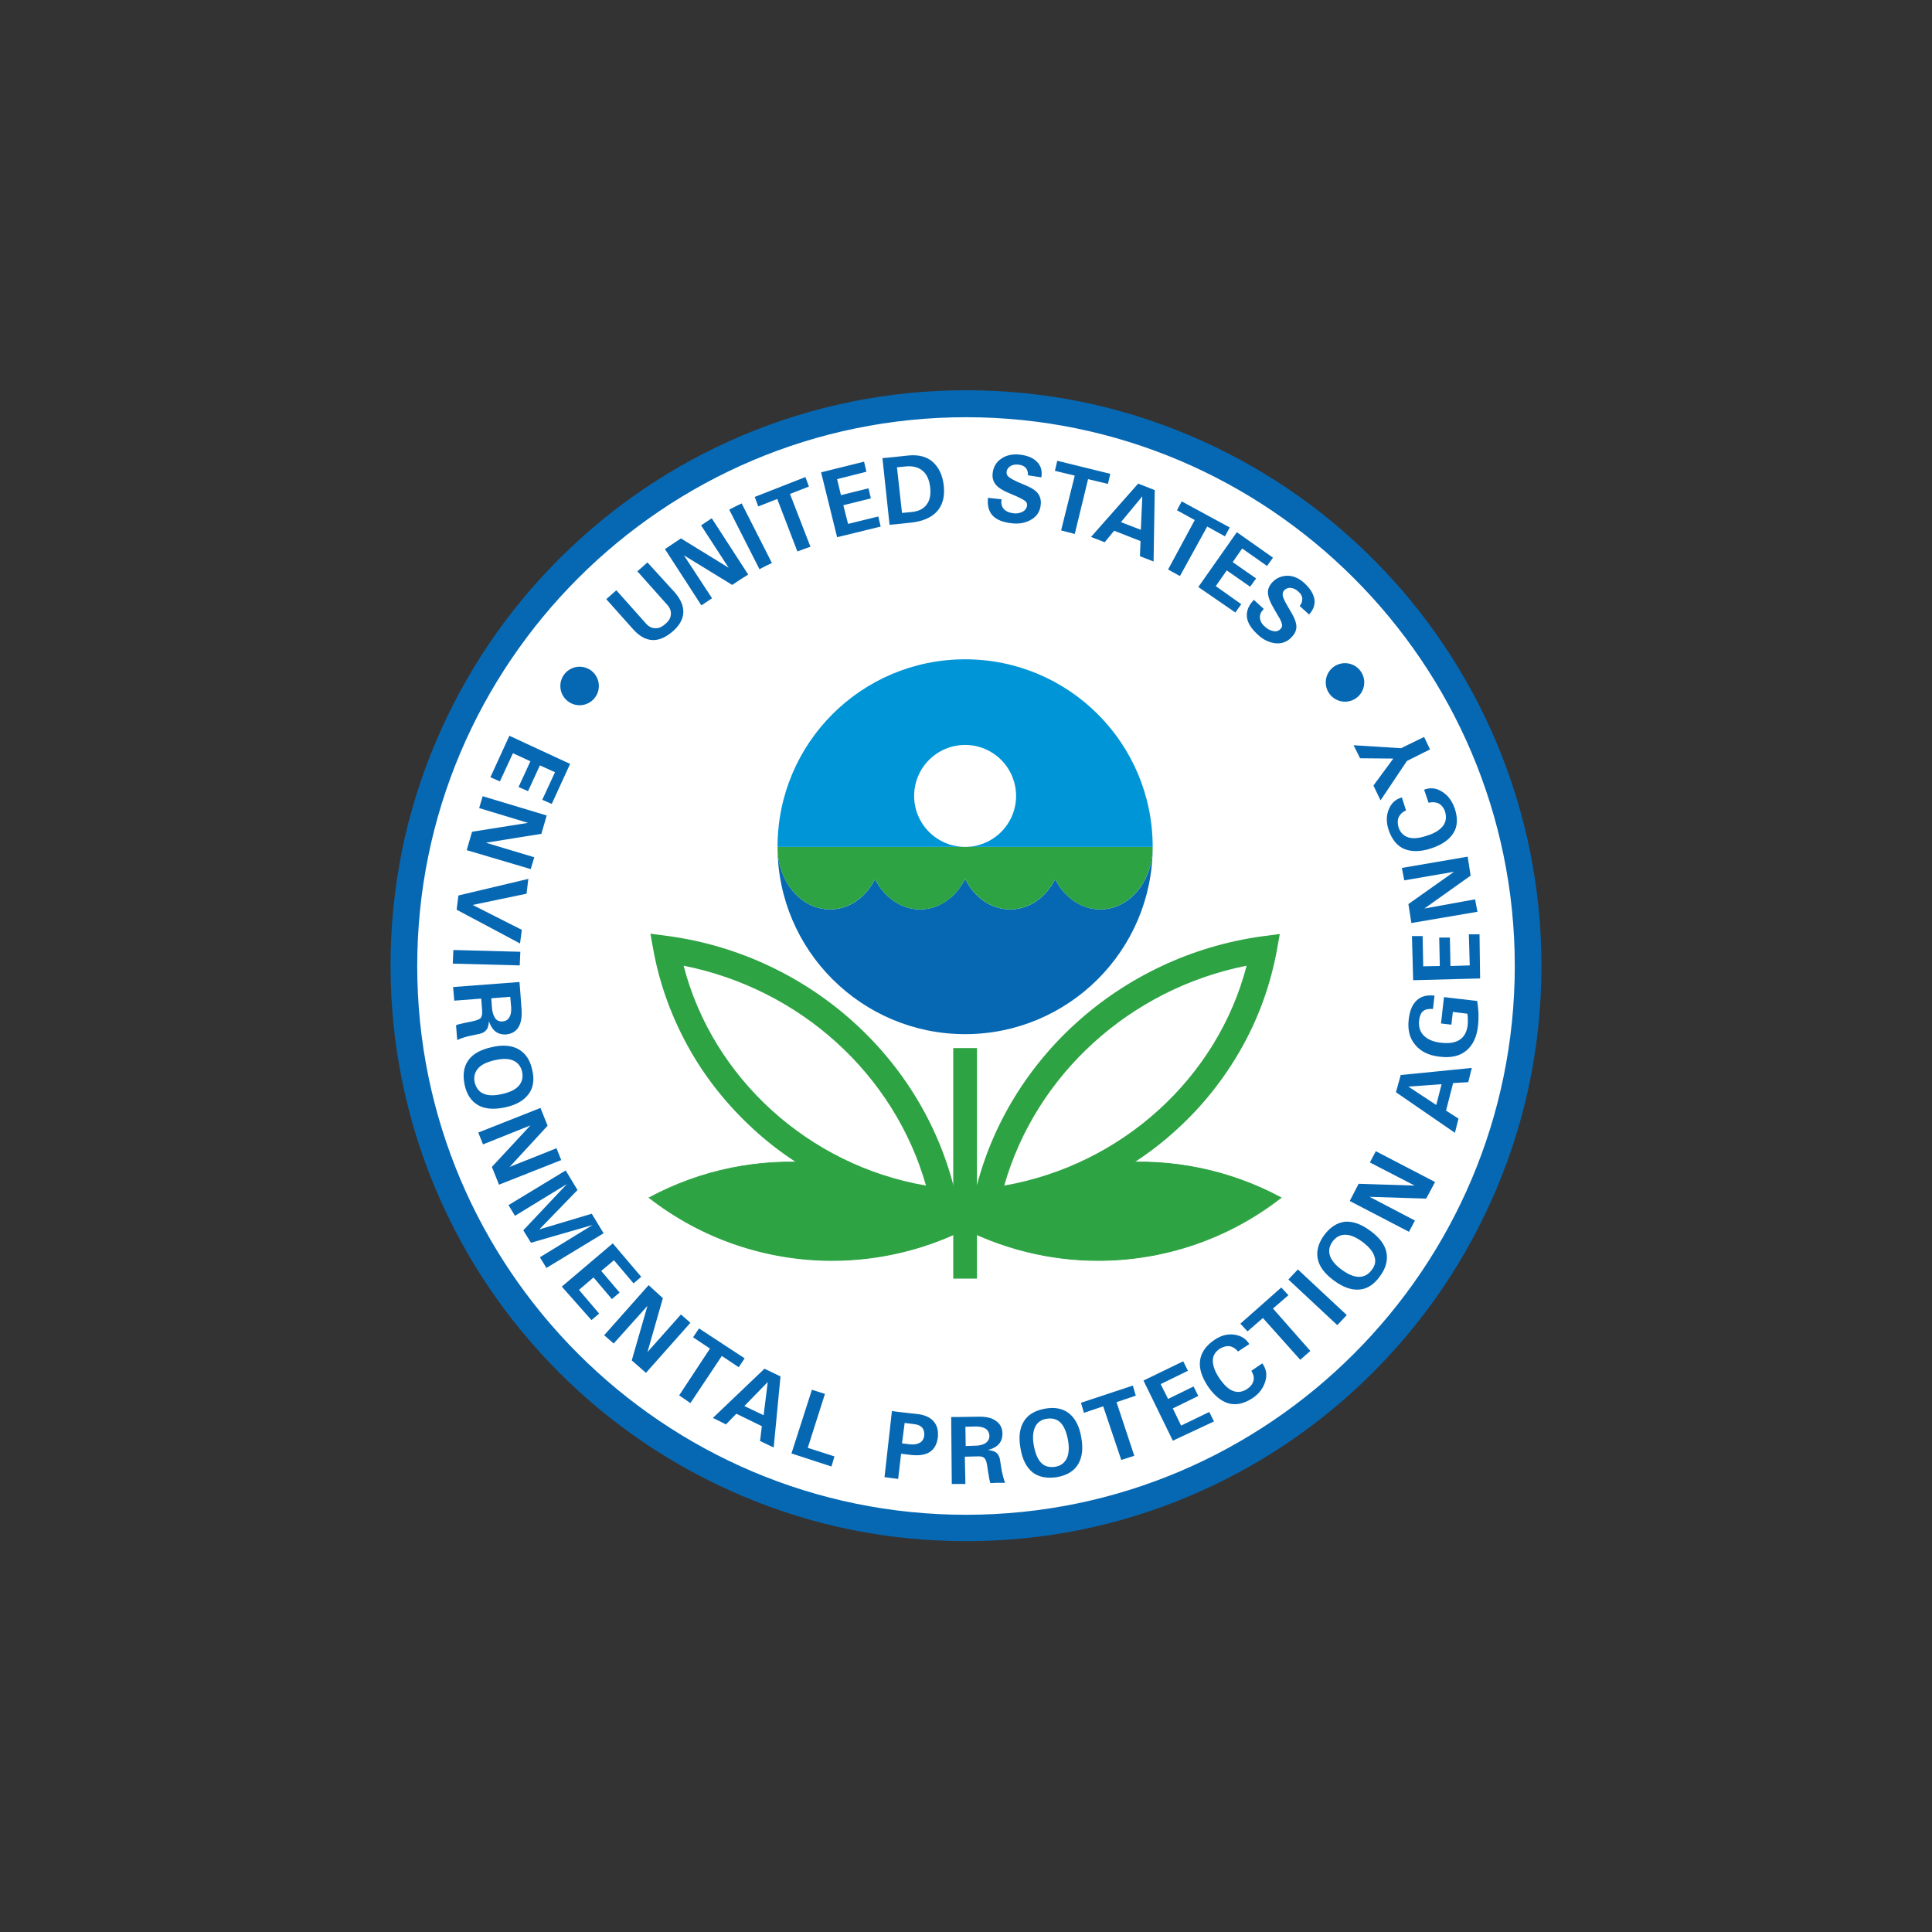
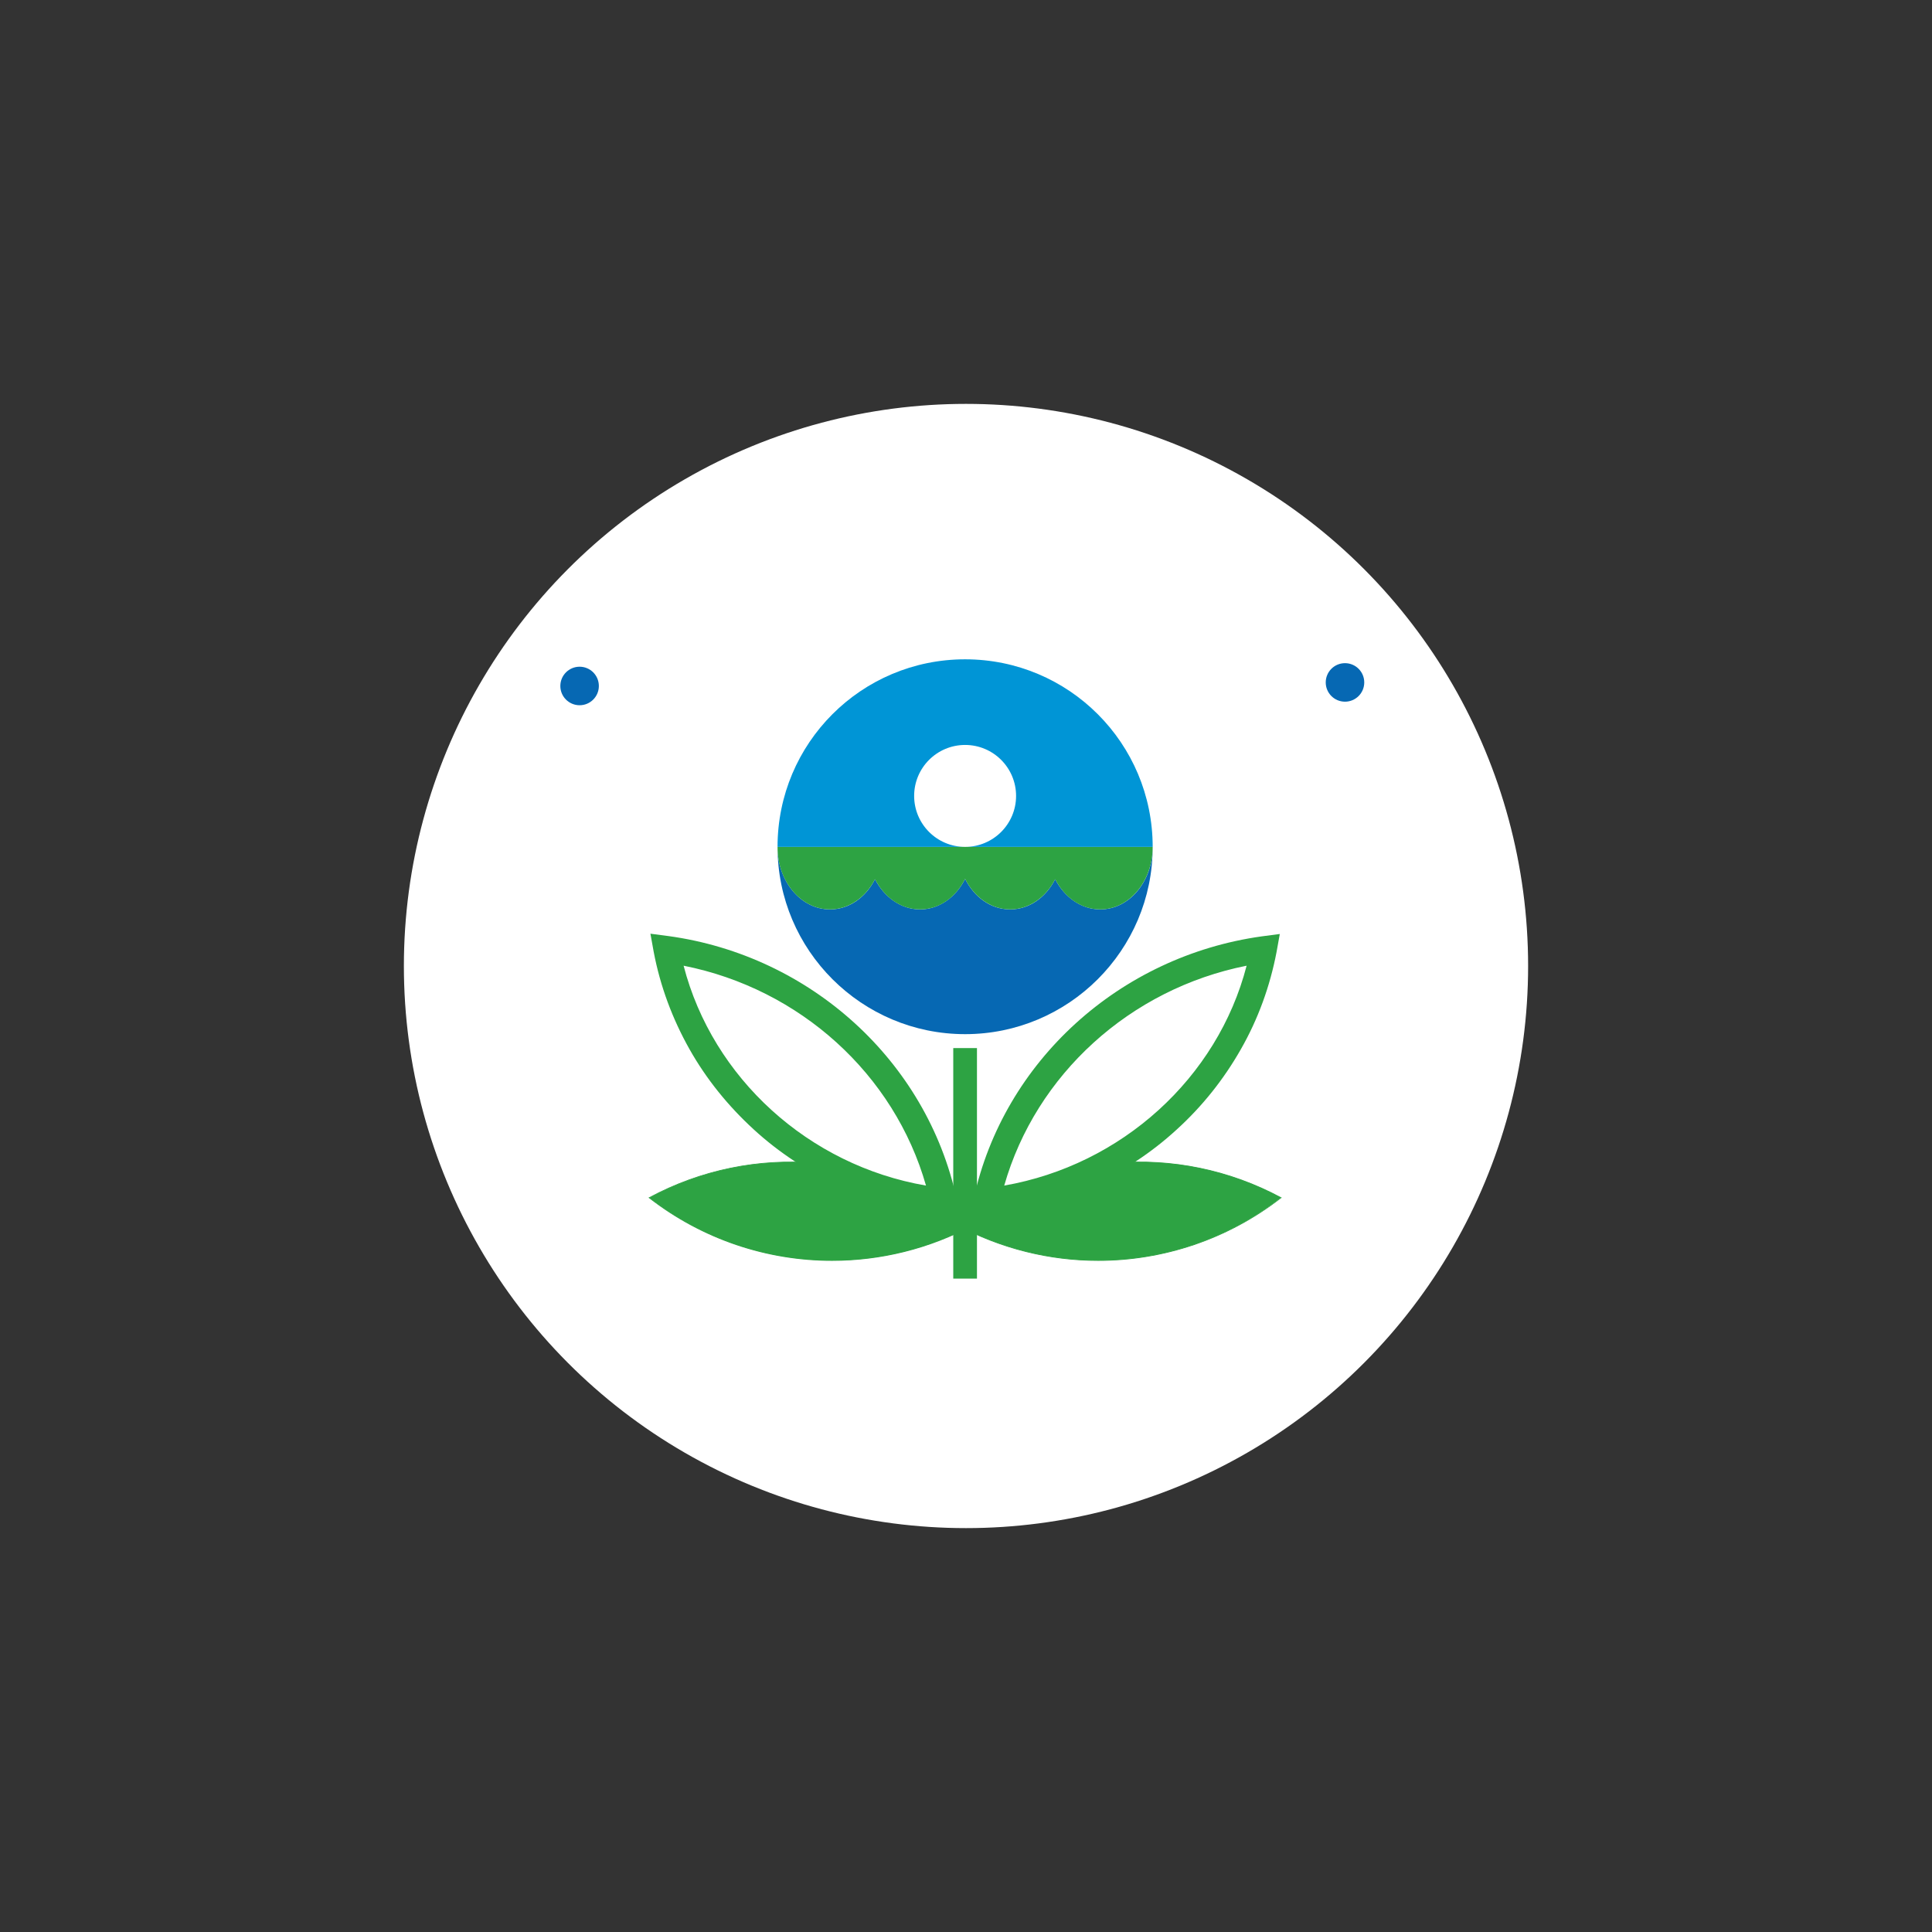
<svg xmlns="http://www.w3.org/2000/svg" id="layer" x="0px" y="0px" viewBox="0 0 652 652" style="enable-background:new 0 0 652 652;" xml:space="preserve">
  <rect x="0" y="0" width="652" height="652" fill="#333333" stroke="none" />
  <style type="text/css">	.st0{fill:#FFFFFF;}	.st1{fill:#0668B3;}	.st2{fill:#2DA343;}	.st3{fill:#0095D6;}</style>
  <g>
    <g>
      <circle class="st0" cx="326" cy="326" r="189.7" />
-       <path class="st1" d="M326,520.1c-26.2,0-51.6-5.1-75.6-15.3c-23.1-9.8-43.9-23.8-61.7-41.6c-17.8-17.8-31.8-38.6-41.6-61.7    c-10.1-23.9-15.3-49.4-15.3-75.6c0-26.2,5.1-51.6,15.3-75.6c9.8-23.1,23.8-43.9,41.6-61.7c17.8-17.8,38.6-31.8,61.7-41.6    c23.9-10.1,49.4-15.3,75.6-15.3s51.6,5.1,75.6,15.3c23.1,9.8,43.9,23.8,61.7,41.6c17.8,17.8,31.8,38.6,41.6,61.7    c10.1,23.9,15.3,49.4,15.3,75.6c0,26.2-5.1,51.6-15.3,75.6c-9.8,23.1-23.8,43.9-41.6,61.7c-17.8,17.8-38.6,31.8-61.7,41.6    C377.6,515,352.2,520.1,326,520.1z M326,140.8c-102.1,0-185.2,83.1-185.2,185.2S223.9,511.2,326,511.2S511.2,428.1,511.2,326    S428.1,140.8,326,140.8z" />
    </g>
    <g>
      <path class="st1" d="M389,285.8c0,11.7-7.9,21.1-17.7,21.1c-6.4,0-12.1-4.1-15.2-10.2c-3.1,6.1-8.7,10.2-15.2,10.2    s-12.1-4.1-15.2-10.3c-3.1,6.2-8.8,10.3-15.2,10.3s-12.1-4.1-15.2-10.2c-3.1,6.1-8.7,10.2-15.2,10.2c-9.8,0-17.7-9.4-17.7-21.1    c0,34.9,28.4,63.2,63.3,63.2S389,320.7,389,285.8L389,285.8z" />
    </g>
    <g>
      <path class="st2" d="M280.1,306.9c6.4,0,12.1-4.1,15.2-10.2c3.1,6.1,8.7,10.2,15.2,10.2s12.1-4.1,15.2-10.3    c3.1,6.2,8.8,10.3,15.2,10.3s12.1-4.1,15.2-10.2c3.1,6.1,8.7,10.2,15.2,10.2c9.8,0,17.7-9.5,17.7-21.1H262.4v0.1    C262.4,297.5,270.3,306.9,280.1,306.9z" />
    </g>
    <g>
      <path class="st3" d="M325.7,222.5c-35,0-63.3,28.3-63.3,63.3h63.3c-9.5,0-17.2-7.7-17.2-17.2s7.7-17.2,17.2-17.2    c9.5,0,17.2,7.7,17.2,17.2c0,9.5-7.7,17.2-17.2,17.2c0,0,0,0,0,0H389C389,250.8,360.7,222.5,325.7,222.5L325.7,222.5z" />
    </g>
    <g>
      <path class="st2" d="M432.3,404.2c-35.1-18.9-78-15.4-109.5,9.1C357.9,432.2,400.9,428.7,432.3,404.2z" />
      <path class="st2" d="M370.6,425.5c-16.4,0-32.8-4-47.9-12.1l-0.2-0.1l0.2-0.1c31.5-24.5,74.6-28,109.7-9.1l0.2,0.1l-0.2,0.1    C414.4,418.3,392.6,425.5,370.6,425.5z M323.1,413.3c34.9,18.7,77.6,15.2,109-9C397.2,385.5,354.4,389,323.1,413.3z" />
    </g>
    <g>
      <path class="st2" d="M328.6,413.3c-31.5-24.4-74.5-28-109.5-9.1C250.6,428.7,293.5,432.2,328.6,413.3z" />
      <path class="st2" d="M280.8,425.5c-22,0-43.8-7.2-61.8-21.2l-0.2-0.1l0.2-0.1c35.1-18.9,78.2-15.4,109.7,9.1l0.2,0.1l-0.2,0.1    C313.7,421.5,297.2,425.5,280.8,425.5z M219.3,404.2c31.4,24.2,74.1,27.8,109,9C297,389,254.2,385.5,219.3,404.2z" />
    </g>
    <g>
      <rect x="321.7" y="353.7" class="st2" width="8" height="77.8" />
    </g>
    <g>
      <path class="st2" d="M324.1,410.5l-6.1-0.7c-12-1.3-23.7-4.5-34.6-9.5c-10.7-4.9-20.5-11.3-29.1-19.2c-8.6-7.9-15.9-16.9-21.6-27    c-5.8-10.3-9.9-21.3-12.1-32.9l-1.1-6.1l6.1,0.8c48,6.6,87.1,42.2,97.2,88.5L324.1,410.5z M230.7,325.9    c9.8,37.9,42.2,67.4,81.8,74.2C301.8,362.5,270,333.7,230.7,325.9z M327.3,410.5l1.3-6c10.1-46.3,49.2-81.8,97.2-88.5l6.1-0.8    l-1.1,6.1c-2.2,11.5-6.2,22.6-12.1,32.9c-5.7,10-12.9,19.1-21.6,27c-8.6,7.9-18.4,14.3-29.1,19.2c-11,5-22.6,8.2-34.7,9.5    L327.3,410.5z M420.7,325.9c-39.3,7.8-71.1,36.7-81.8,74.2C378.5,393.2,410.9,363.8,420.7,325.9z" />
    </g>
    <g>
-       <path class="st1" d="M227.7,199.9c2,2.3,3,4.6,2.9,6.8c-0.1,2.3-1.3,4.4-3.6,6.4c-2.3,2-4.6,3-6.8,2.9c-2.3-0.1-4.4-1.3-6.5-3.6    l-9.1-10.2l1.7-1.5l1.7-1.5l9.8,11c1,1.2,2.1,1.8,3.3,1.8c1.1,0.1,2.3-0.4,3.5-1.5c1.2-1,1.8-2.1,1.8-3.3c0.1-1.1-0.4-2.3-1.5-3.4    l-9.8-11l1.7-1.5l1.7-1.5L227.7,199.9z M240.3,201.9l-1.8,1.2l-1.8,1.2l-12.3-19l2.7-1.8l2.7-1.8l16.1,9.9l-9.3-14.3l1.8-1.2    l1.8-1.2l12.3,19l-2.7,1.7l-2.7,1.8l-16.3-10L240.3,201.9z M246.1,172l2.1-1.1l2.1-1l10.2,20.1l-2.1,1l-2.1,1.1L246.1,172z     M262.3,168.4l-6.4,2.5l-0.6-1.6l-0.6-1.6l17.1-6.7l0.6,1.6l0.6,1.6l-6.4,2.5l6.9,17.8l-2.2,0.8l-2.2,0.8L262.3,168.4z     M282.5,181.3l-5.4-21.9l14.5-3.6l0.4,1.7l0.4,1.7l-9.9,2.5l1.3,5.4l9.3-2.3l0.4,1.7l0.4,1.7l-9.3,2.3l1.6,6.3l10.2-2.5l0.4,1.7    l0.4,1.7L282.5,181.3z M297.8,154.6l2.3-0.2l6.6-0.7c3.3-0.3,6.1,0.4,8.1,2.2s3.3,4.4,3.7,8c0.4,3.7-0.4,6.6-2.3,8.7    c-1.9,2.1-4.9,3.4-9,3.8l-4.7,0.5l-2.3,0.2L297.8,154.6z M304.4,173.1l3.2-0.3c2.3-0.2,4.1-1.1,5.1-2.5c1.1-1.4,1.5-3.4,1.2-5.9    c-0.3-2.5-1.1-4.3-2.5-5.5c-1.4-1.2-3.3-1.7-5.6-1.5l-3.1,0.3L304.4,173.1z M346.9,160.4c0.1-0.9-0.2-1.8-0.7-2.5    c-0.6-0.6-1.4-1-2.5-1.1c-0.9-0.1-1.9,0-2.7,0.5c-0.7,0.4-1.2,1.1-1.3,1.9c-0.1,0.7,0.2,1.4,0.8,1.8c0.6,0.5,1.7,1.1,3.3,1.8    l2.8,1.2c1.9,0.8,3.1,1.7,3.8,2.7s1,2.3,0.8,3.8c-0.2,2-1.3,3.8-3.1,4.8c-1.8,1.1-4,1.6-6.6,1.3c-3-0.3-5.2-1.2-6.5-2.6    c-1.3-1.4-1.8-3.3-1.6-5.8l0-0.2l4.6,0.5c-0.2,1.3,0,2.4,0.7,3.2c0.7,0.8,1.7,1.3,3.2,1.5c1.1,0.2,2.2,0,3.2-0.5    c0.8-0.4,1.4-1.2,1.5-2.1c0.1-0.6-0.2-1.2-0.6-1.5c-0.5-0.4-1.4-0.9-2.7-1.5l-2.8-1.2c-2.2-0.9-3.7-1.9-4.5-2.9    c-0.8-1-1.2-2.3-1-3.8c0.2-2,1.2-3.8,2.9-4.9c1.7-1.2,3.7-1.6,6.1-1.4c2.7,0.3,4.7,1.1,6,2.5c1.2,1.2,1.7,2.8,1.5,4.7l-0.1,0.5    L346.9,160.4z M362.7,160.5l-6.7-1.6l0.4-1.7l0.4-1.7l17.9,4.4l-0.4,1.7l-0.4,1.7l-6.7-1.6l-4.5,18.5l-2.3-0.6l-2.3-0.6    L362.7,160.5z M384.1,163.2l2.8,1.1l2.8,1.1l-0.4,24.1l-2.3-0.9l-2.3-0.9l0.2-5.1l-8.9-3.5l-3.2,3.9l-2.3-0.9l-2.3-0.9    L384.1,163.2z M378.3,176.2l6.7,2.6l0.5-11.3L378.3,176.2z M403.2,175.5l-6-3.3l0.8-1.5l0.8-1.5L415,178l-0.8,1.5l-0.8,1.5l-6-3.3    l-9.2,16.7l-2-1.1l-2-1.1L403.2,175.5z M404.4,198.1l13-18.5l12.2,8.6l-1,1.4l-1,1.4l-8.4-5.9l-3.2,4.6l7.9,5.5l-1,1.4l-1,1.4    l-7.9-5.5l-3.7,5.3l8.6,6.1l-1,1.4l-1,1.4L404.4,198.1z M438.6,204.5c0.6-0.7,0.9-1.5,0.9-2.5c-0.1-0.9-0.5-1.7-1.4-2.4    c-0.7-0.7-1.6-1.1-2.5-1.2c-0.8-0.1-1.6,0.2-2.2,0.8c-0.5,0.5-0.6,1.2-0.5,1.9c0.2,0.8,0.7,1.9,1.6,3.4l1.5,2.6    c1,1.7,1.5,3.2,1.5,4.4c0,1.2-0.5,2.4-1.6,3.5c-1.3,1.5-3.3,2.3-5.3,2.1c-2.1-0.2-4.2-1.1-6.1-2.9c-2.2-2-3.5-4-3.7-6    c-0.2-1.9,0.5-3.8,2.2-5.6l0.1-0.2l3.4,3.1c-0.9,0.9-1.4,1.9-1.3,3c0.1,1.1,0.6,2.1,1.7,3c0.8,0.8,1.8,1.3,2.9,1.5    c0.9,0.2,1.8-0.1,2.4-0.8c0.4-0.4,0.6-1,0.4-1.6c-0.1-0.6-0.5-1.6-1.3-2.8l-1.5-2.6c-1.2-2-1.8-3.7-1.9-5    c-0.1-1.3,0.4-2.5,1.4-3.6c1.3-1.5,3.2-2.3,5.2-2.3c2,0,4,0.9,5.7,2.5c2,1.8,3.1,3.7,3.4,5.5c0.2,1.7-0.3,3.3-1.5,4.7l-0.3,0.4    L438.6,204.5z M171.9,248.3l20.5,9.5l-6.2,13.5l-1.6-0.7l-1.6-0.7l4.3-9.3l-5.1-2.3l-4,8.7l-1.6-0.7l-1.6-0.7l4-8.7l-5.9-2.7    l-4.4,9.5l-1.6-0.7l-1.6-0.7L171.9,248.3z M161.7,272.7l0.6-2l0.6-2l21.6,6.5l-0.9,3.1l-0.9,3.1l-18.7,3l16.3,4.9l-0.6,2l-0.6,2    l-21.6-6.4l0.9-3.1l0.9-3.1l18.9-3L161.7,272.7z M178.3,296.6l-0.3,2.5l-0.3,2.5l-18.2,3.8l16.6,8.4l-0.3,2.3l-0.3,2.3L154.1,307    l0.3-2.4l0.3-2.4L178.3,296.6z M175.6,321.2l-0.1,2.3l-0.1,2.3l-22.6-0.6l0.1-2.3l0.1-2.3L175.6,321.2z M175.3,331.4l0.2,2.3    l0.5,6.7c0.2,2.6-0.1,4.7-1,6.2c-0.9,1.5-2.3,2.3-4.2,2.5c-1.9,0.1-3.4-0.5-4.5-1.9c-0.6-0.8-1-1.7-1.3-2.6c0,0.7-0.2,1.5-0.4,2.2    c-0.5,1.1-1.4,1.8-2.8,2.1c-1.4,0.3-2.7,0.6-3.8,0.8l-0.3,0.1c-0.8,0.2-1.5,0.4-2,0.6c-0.5,0.2-1,0.4-1.4,0.6l-0.2-2.5l-0.2-2.5    c0.4-0.2,0.8-0.3,1.2-0.4c0.5-0.1,1.3-0.3,2.2-0.5l2-0.4c1.5-0.3,2.4-0.7,2.9-1.1c0.4-0.5,0.6-1.3,0.5-2.6l-0.3-4l-9.1,0.7    l-0.2-2.3l-0.2-2.3L175.3,331.4z M165.8,336.9l0.2,2.9c0.1,1.7,0.5,2.9,1.1,3.8c0.5,0.8,1.5,1.2,2.5,1.1c0.9,0,1.8-0.5,2.3-1.4    c0.5-0.8,0.7-2,0.6-3.4l-0.3-3.5L165.8,336.9z M158,357.9c1.5-2.2,4.2-3.7,7.9-4.5c3.7-0.9,6.8-0.6,9.1,0.7    c2.3,1.3,3.9,3.6,4.6,6.9c0.8,3.3,0.4,6.1-1.2,8.2c-1.6,2.2-4.2,3.7-7.9,4.5s-6.8,0.6-9.1-0.7c-2.3-1.3-3.9-3.6-4.6-6.9    C156.1,362.8,156.5,360,158,357.9z M163.2,369.1c1.6,0.7,3.7,0.7,6.3,0.1c2.6-0.6,4.5-1.5,5.6-2.8c1.1-1.3,1.5-2.9,1.1-4.7    s-1.4-3.1-3-3.8c-1.6-0.7-3.7-0.7-6.3-0.1s-4.5,1.5-5.6,2.8c-1.1,1.3-1.5,2.9-1.1,4.7C160.7,367.2,161.7,368.5,163.2,369.1    L163.2,369.1z M163,386.2l-0.8-2l-0.8-2l21-8.3l1.2,3l1.2,3L172,393.8l15.8-6.3l0.8,2l0.8,2l-21,8.3l-1.2-3l-1.2-3l13-14    L163,386.2z M173.8,410.3l-1.1-1.8l-1.1-1.8l19.3-11.7l2,3.3l2,3.3L182,414.9l17.7-5.3l2,3.3l2,3.3l-19.3,11.7l-1.1-1.8l-1.1-1.8    l17.8-10.9l-20.8,6l-1.3-2.1l-1.3-2.1l14.7-15.6L173.8,410.3z M189.6,434.2l17.2-14.6l9.6,11.3l-1.3,1.1l-1.3,1.1l-6.6-7.8    l-4.3,3.6l6.2,7.3l-1.3,1.1l-1.3,1.1l-6.2-7.3l-4.9,4.2l6.8,8l-1.3,1.1l-1.3,1.1L189.6,434.2z M207.1,453.4l-1.6-1.4l-1.6-1.4    l15-16.9l2.4,2.2l2.4,2.2l-5.2,18.2l11.3-12.7l1.6,1.4l1.6,1.4l-15,16.9l-2.4-2.1l-2.4-2.1l5.3-18.4L207.1,453.4z M239.6,455.1    l-5.7-3.8l1-1.5l1-1.5l15.4,10.1l-1,1.5l-1,1.5l-5.7-3.8L233,473.5l-1.9-1.3l-1.9-1.3L239.6,455.1z M258,461.9l2.7,1.3l2.7,1.3    l-2.3,24l-2.3-1.1l-2.3-1.1l0.6-5l-8.6-4.2l-3.5,3.6l-2.2-1.1l-2.2-1.1L258,461.9z M251.2,474.5l6.5,3.1l1.4-11.2L251.2,474.5z     M267.1,490.5L274,469l2.2,0.7l2.2,0.7l-5.8,18.2l9,2.9l-0.5,1.7l-0.5,1.7L267.1,490.5z M301,476.2l2.3,0.3l6.3,0.7    c2.5,0.3,4.3,1.1,5.5,2.5c1.2,1.4,1.6,3.1,1.4,5.4c-0.3,2.3-1.2,3.9-2.7,4.9s-3.7,1.3-6.4,1l-3.3-0.4l-1,8.5l-2.3-0.3l-2.3-0.3    L301,476.2z M304.4,487.1l2.5,0.3c1.5,0.2,2.6,0,3.5-0.5c0.9-0.5,1.4-1.4,1.5-2.4c0.1-1.1-0.1-2-0.7-2.7c-0.6-0.7-1.6-1.1-2.8-1.2    l-3.1-0.4L304.4,487.1z M321,478.2l2.3,0l6.7-0.1c2.7-0.1,4.7,0.4,6.1,1.4c1.4,1,2.2,2.4,2.2,4.3c0,1.9-0.7,3.4-2.2,4.4    c-0.8,0.5-1.7,0.9-2.7,1.1c0.7,0.1,1.5,0.3,2.1,0.5c1.1,0.5,1.8,1.5,2,3c0.2,1.4,0.4,2.7,0.6,3.8l0.1,0.3c0.2,0.8,0.3,1.5,0.5,2    c0.1,0.5,0.3,1,0.5,1.5l-2.5,0l-2.5,0.1c-0.1-0.4-0.2-0.8-0.3-1.2c-0.1-0.5-0.2-1.3-0.4-2.3l-0.3-2c-0.2-1.5-0.5-2.5-1-2.9    c-0.4-0.5-1.3-0.7-2.6-0.6l-4,0.1l0.2,9.2l-2.3,0l-2.3,0L321,478.2z M325.9,488l2.9-0.1c1.7,0,2.9-0.3,3.8-0.9    c0.8-0.5,1.3-1.4,1.3-2.4c0-0.9-0.4-1.8-1.2-2.4c-0.8-0.5-1.9-0.8-3.4-0.8l-3.5,0.1L325.9,488z M348.5,496.9    c-2.1-1.7-3.5-4.4-4.1-8.1c-0.7-3.8-0.3-6.8,1.1-9.1c1.4-2.3,3.8-3.7,7.1-4.3s6.1-0.1,8.2,1.6c2.1,1.7,3.5,4.4,4.1,8.1    c0.7,3.8,0.3,6.8-1.1,9.1c-1.4,2.3-3.8,3.7-7.1,4.3C353.3,499,350.6,498.5,348.5,496.9L348.5,496.9z M360,492.2    c0.7-1.5,0.9-3.6,0.4-6.3c-0.5-2.6-1.3-4.6-2.5-5.8c-1.2-1.2-2.8-1.6-4.7-1.3c-1.9,0.3-3.2,1.3-3.9,2.8c-0.7,1.6-0.9,3.6-0.4,6.3    c0.5,2.6,1.3,4.6,2.5,5.8c1.2,1.2,2.8,1.6,4.7,1.3S359.2,493.7,360,492.2L360,492.2z M372.3,474.6l-6.5,2.2l-0.5-1.7l-0.5-1.7    l17.5-5.8l0.5,1.7l0.5,1.7l-6.5,2.2l6,18.1l-2.2,0.7l-2.2,0.7L372.3,474.6z M395.8,486.2l-9.9-20.3l13.4-6.5l0.8,1.6l0.8,1.6    l-9.2,4.5l2.5,5l8.6-4.2l0.8,1.6l0.8,1.6l-8.6,4.2l2.8,5.8l9.5-4.6l0.8,1.6l0.8,1.6L395.8,486.2z M426,460.1    c1.3,1.8,1.7,3.8,1,6.1c-0.7,2.3-2.1,4.2-4.4,5.7c-2.8,1.8-5.4,2.4-8,1.7c-2.5-0.7-4.9-2.7-7-5.8c-2.1-3.2-3-6.1-2.6-8.8    c0.4-2.6,2-4.9,4.8-6.8c2.2-1.5,4.4-2.1,6.7-1.8c2.1,0.3,3.8,1.2,4.9,2.9l0.2,0.3l-3.8,2.5c-0.8-1-1.8-1.6-2.9-1.8    c-1.1-0.1-2.2,0.2-3.3,0.9c-1.5,1-2.3,2.3-2.3,4c0,1.7,0.7,3.7,2.2,5.9c1.5,2.2,3,3.7,4.6,4.3c1.6,0.6,3.1,0.4,4.7-0.6    c1.2-0.8,1.9-1.7,2.2-2.8c0.3-1.1,0-2.2-0.7-3.4L426,460.1z M426.2,444.8l-5.2,4.5l-1.2-1.3l-1.2-1.3l13.8-12.2l1.2,1.3l1.2,1.3    l-5.2,4.5l12.6,14.3l-1.7,1.5l-1.7,1.5L426.2,444.8z M434.8,431.8l1.6-1.7l1.6-1.7l16.5,15.4l-1.6,1.7l-1.6,1.7L434.8,431.8z     M458.7,435.2c-2.7,0.2-5.5-0.8-8.6-3.1s-4.9-4.7-5.4-7.3c-0.5-2.6,0.2-5.3,2.2-8c2-2.7,4.4-4.2,7-4.5c2.7-0.2,5.5,0.8,8.6,3.1    c3.1,2.3,4.9,4.7,5.4,7.3c0.5,2.6-0.2,5.3-2.2,8C463.7,433.5,461.4,435,458.7,435.2z M463.8,423.9c-0.5-1.6-1.9-3.2-4-4.8    c-2.2-1.6-4.1-2.4-5.8-2.4c-1.7,0-3.1,0.7-4.3,2.3c-1.1,1.5-1.4,3.1-0.9,4.7c0.5,1.6,1.9,3.3,4,4.8c2.2,1.6,4.1,2.4,5.8,2.4    c1.7,0,3.1-0.7,4.3-2.3C464.1,427.1,464.4,425.6,463.8,423.9z M477.5,411.9l-1,1.9l-1,1.9l-20-10.4l1.5-2.9l1.5-2.9l18.9,0.6    l-15.1-7.8l1-1.9l1-1.9l20,10.4l-1.5,2.8l-1.5,2.8l-19.1-0.6L477.5,411.9z M471.1,368.6l0.8-2.9l0.8-2.9l24-2.4l-0.6,2.4l-0.6,2.4    l-5.1,0.3l-2.4,9.3l4.2,2.7l-0.6,2.4l-0.6,2.4L471.1,368.6z M484.7,372.9l1.8-7l-11.2,0.8L484.7,372.9z M498.8,346.1    c-0.4,3.9-1.8,6.7-4,8.5s-5.2,2.5-9,2c-3.6-0.4-6.3-1.7-8.2-4c-1.9-2.2-2.6-5.1-2.2-8.5c0.3-2.9,1.2-5.1,2.7-6.5    c1.5-1.4,3.5-1.9,6-1.6l-0.5,4.5c-1.5-0.1-2.5,0.1-3.3,0.7s-1.2,1.7-1.4,3.2c-0.2,2.1,0.3,3.8,1.6,5.1c1.3,1.3,3.2,2.1,5.8,2.4    c2.7,0.3,4.8,0,6.3-1c1.5-1,2.4-2.6,2.7-4.9c0.1-1.3,0.1-2.6-0.1-3.9l-4.9-0.6l-0.5,4.3l-3.5-0.4l1-8.9l11.2,1.3    C499,340.6,499.1,343.3,498.8,346.1L498.8,346.1z M499.5,330.2l-22.6,0.6l-0.4-14.9l1.8,0l1.8,0l0.2,10.2l5.6-0.1l-0.2-9.6l1.8,0    l1.8,0l0.2,9.6l6.5-0.2l-0.3-10.5l1.8,0l1.8,0L499.5,330.2z M497.8,303.5l0.4,2.1l0.4,2.1l-22.3,3.8l-0.5-3.2l-0.5-3.2l15.4-10.9    l-16.8,2.9l-0.4-2.1l-0.4-2.1l22.2-3.8l0.5,3.2l0.5,3.2l-15.6,11.1L497.8,303.5z M480.6,266.5c2.1-0.8,4.1-0.6,6.1,0.7    c2,1.2,3.4,3.2,4.3,5.8c1,3.2,0.9,5.9-0.5,8.1c-1.4,2.3-3.9,4-7.5,5.2c-3.6,1.2-6.7,1.2-9.1,0.2s-4.2-3.2-5.3-6.5    c-0.8-2.5-0.8-4.8,0.1-6.9c0.8-2,2.2-3.3,4.1-3.9l0.3-0.1l1.4,4.4c-1.2,0.5-2,1.3-2.5,2.3c-0.4,1-0.4,2.2,0,3.5    c0.6,1.7,1.7,2.8,3.3,3.3c1.6,0.5,3.7,0.3,6.3-0.6c2.6-0.8,4.3-1.9,5.4-3.3c1-1.4,1.2-2.9,0.7-4.7c-0.4-1.3-1.2-2.3-2.1-2.8    c-1-0.5-2.2-0.6-3.5-0.3L480.6,266.5z M474.8,256.8l-8.9,13.3l-1.2-2.5l-1.2-2.5l6.7-9.1l-11.2-0.1l-1.1-2.2l-1.1-2.2l16,1    l7.8-3.8l1,2.1l1,2.1L474.8,256.8z" />
-     </g>
+       </g>
    <g>
      <circle class="st1" cx="453.9" cy="230.3" r="6.5" />
    </g>
    <g>
      <circle class="st1" cx="195.6" cy="231.5" r="6.5" />
    </g>
  </g>
</svg>